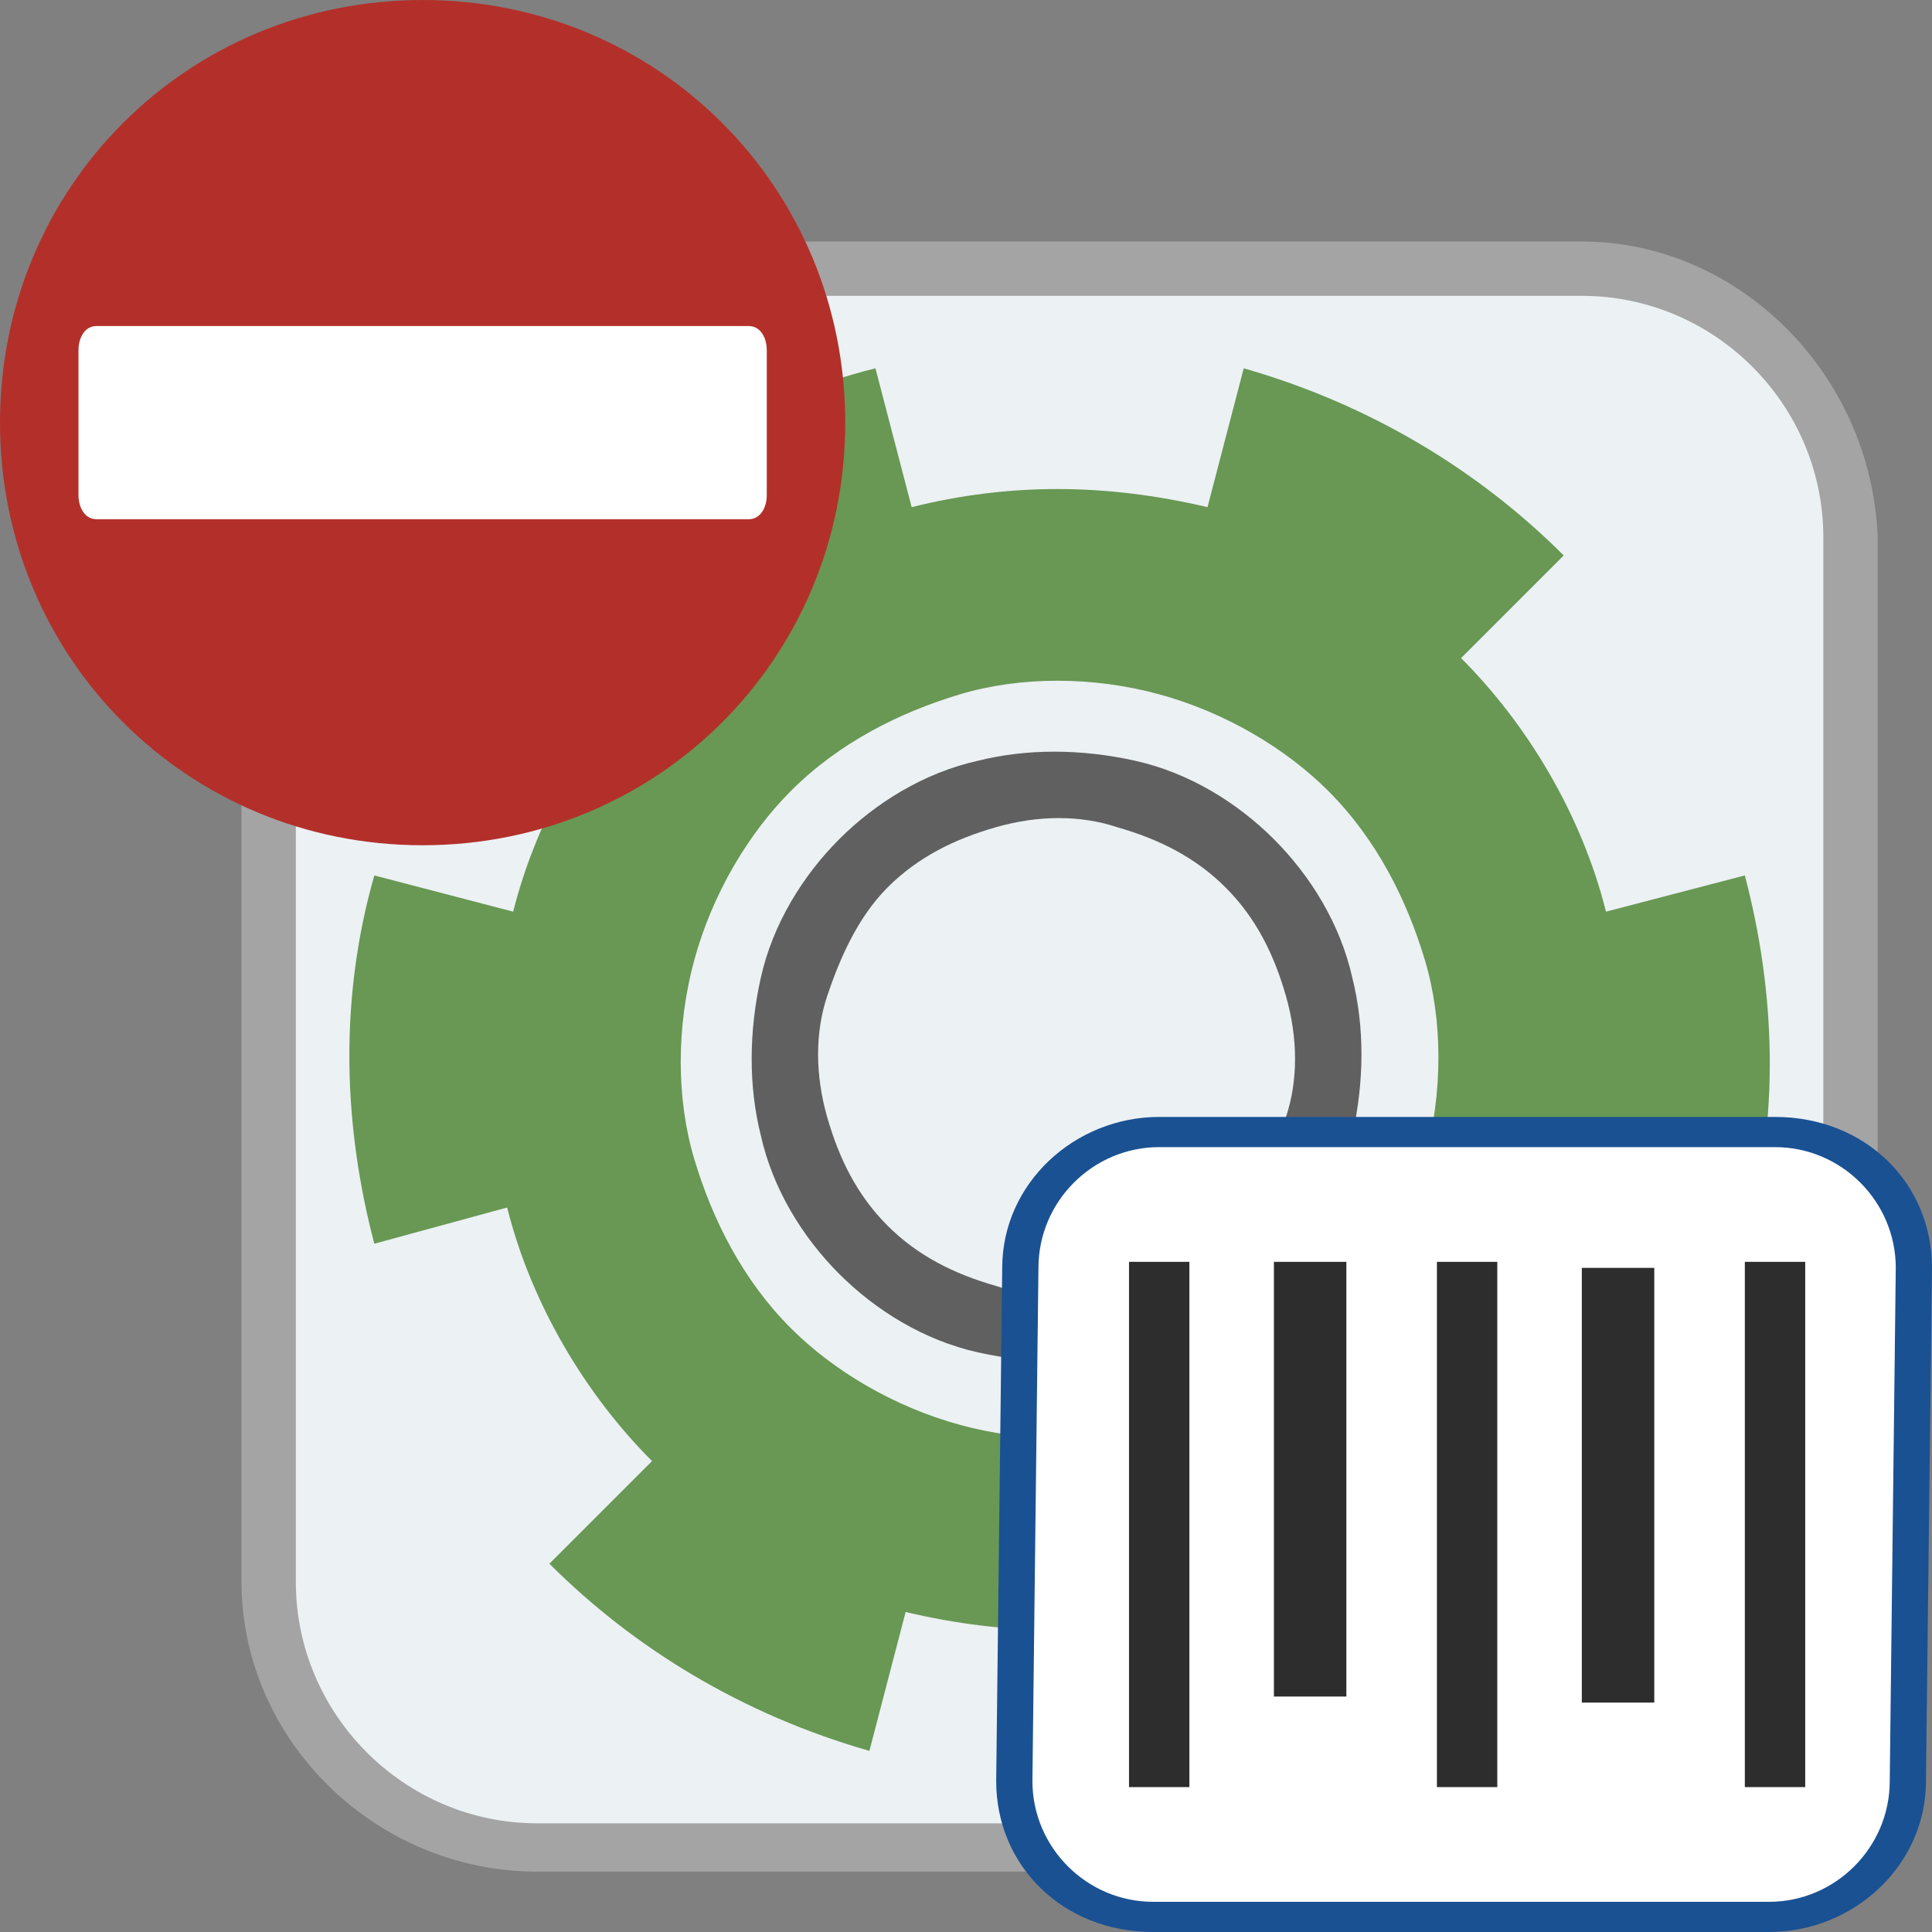
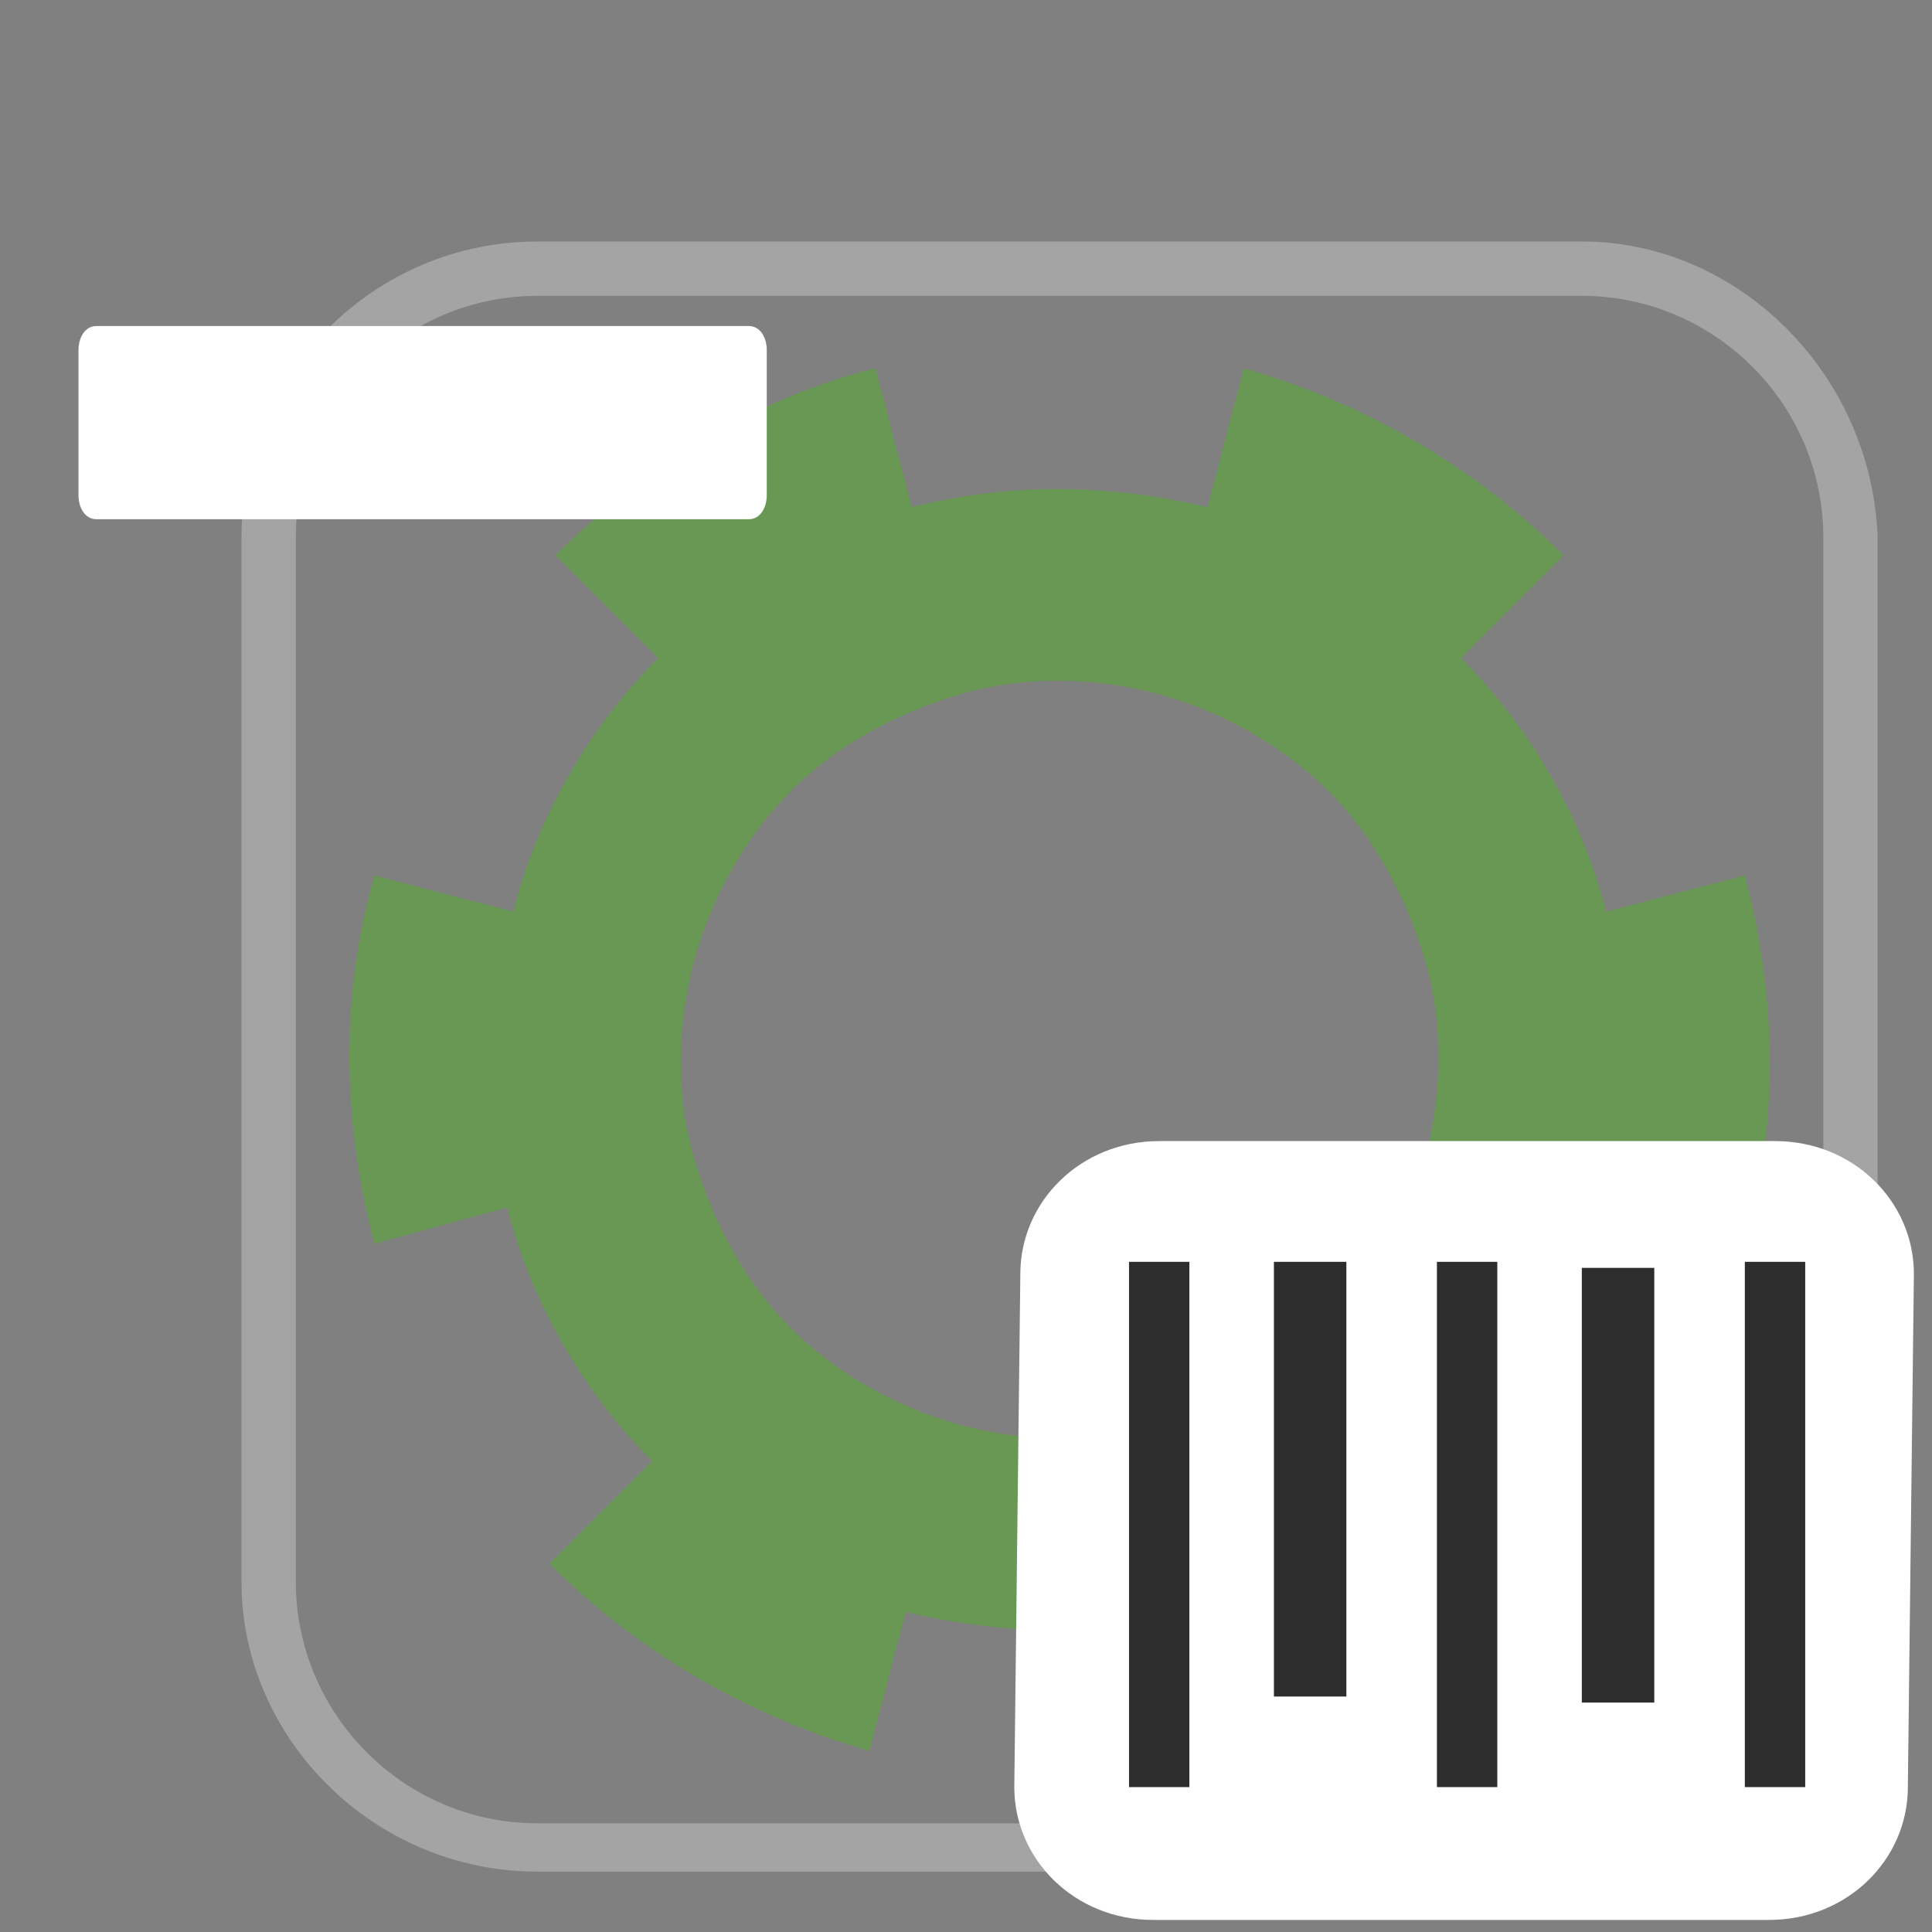
<svg xmlns="http://www.w3.org/2000/svg" version="1.1" id="Layer_1" x="0px" y="0px" viewBox="0 0 32 32" style="enable-background:new 0 0 32 32;" xml:space="preserve">
  <rect x="0" y="0" width="32" height="32" fill="#808080" stroke="none" />
  <style type="text/css">
	.st0{fill:#ECF1F4;}
	.st1{fill:#A4A4A4;}
	.st2{fill:#689854;}
	.st3{fill:#606060;}
	.st4{fill:#FFFFFF;}
	.st5{fill:#1A5193;}
	.st6{fill:#2D2D2D;}
	.st7{fill:#B3302A;}
</style>
  <g id="retiredserializedpart">
    <g id="associateserializedparts_2_">
      <g id="Part_2_">
-         <path class="st0" d="M8.9,30.6c-2.4,0-4.4-2-4.4-4.4V8.9c0-2.4,2-4.4,4.4-4.4h17.3c2.4,0,4.4,2,4.4,4.4v17.3c0,2.4-2,4.4-4.4,4.4     H8.9z" />
        <path class="st1" d="M26.2,4.9c2.2,0,4,1.8,4,4v17.3c0,2.2-1.8,4-4,4H8.9c-2.2,0-4-1.8-4-4V8.9c0-2.2,1.8-4,4-4H26.2 M26.2,4H8.9     C6.2,4,4,6.2,4,8.9v17.3C4,28.8,6.2,31,8.9,31h17.3c2.7,0,4.9-2.2,4.9-4.9V8.9C31,6.2,28.8,4,26.2,4L26.2,4z" />
        <g>
          <path class="st2" d="M26.6,20l2.3,0.6c0.6-2.1,0.5-4.2,0-6.1l-2.3,0.6c-0.4-1.6-1.3-3.1-2.4-4.2l1.7-1.7      c-1.4-1.4-3.2-2.5-5.3-3.1L20,8.4c-1.7-0.4-3.3-0.4-4.9,0l-0.6-2.3c-2,0.5-3.8,1.6-5.3,3.1l1.7,1.7c-1.1,1.1-2,2.6-2.4,4.2      l-2.3-0.6c-0.6,2.1-0.5,4.2,0,6.1L8.4,20c0.4,1.6,1.3,3.1,2.4,4.2l-1.7,1.7c1.4,1.4,3.2,2.5,5.3,3.1l0.6-2.3      c1.7,0.4,3.3,0.4,4.9,0l0.6,2.3c2-0.5,3.8-1.6,5.3-3.1l-1.7-1.7C25.3,23.1,26.2,21.6,26.6,20z M22,22c-0.8,0.8-1.8,1.3-2.8,1.6      c-1,0.3-2.2,0.3-3.3,0c-1.1-0.3-2.1-0.9-2.8-1.6c-0.8-0.8-1.3-1.8-1.6-2.8c-0.3-1-0.3-2.2,0-3.3s0.9-2.1,1.6-2.8      c0.8-0.8,1.8-1.3,2.8-1.6c1-0.3,2.2-0.3,3.3,0c1.1,0.3,2.1,0.9,2.8,1.6c0.8,0.8,1.3,1.8,1.6,2.8c0.3,1,0.3,2.2,0,3.3      C23.3,20.2,22.7,21.2,22,22z" />
        </g>
-         <path class="st3" d="M18.5,13.7c0.7,0.2,1.3,0.5,1.8,1c0.5,0.5,0.8,1.1,1,1.8c0.2,0.7,0.2,1.4,0,2c-0.2,0.7-0.5,1.3-1,1.8     c-0.5,0.5-1.1,0.8-1.8,1c-0.7,0.2-1.4,0.2-2,0c-0.7-0.2-1.3-0.5-1.8-1c-0.5-0.5-0.8-1.1-1-1.8c-0.2-0.7-0.2-1.4,0-2     s0.5-1.3,1-1.8c0.5-0.5,1.1-0.8,1.8-1C17.2,13.5,17.9,13.5,18.5,13.7 M18.8,12.6c-0.9-0.2-1.8-0.2-2.6,0     c-0.9,0.2-1.7,0.7-2.3,1.3c-0.6,0.6-1.1,1.4-1.3,2.3c-0.2,0.9-0.2,1.8,0,2.6c0.2,0.9,0.7,1.7,1.3,2.3c0.6,0.6,1.4,1.1,2.3,1.3     c0.9,0.2,1.8,0.2,2.6,0c0.9-0.2,1.7-0.7,2.3-1.3c0.6-0.6,1.1-1.4,1.3-2.3c0.2-0.9,0.2-1.8,0-2.6c-0.2-0.9-0.7-1.7-1.3-2.3     C20.5,13.3,19.7,12.8,18.8,12.6L18.8,12.6z" />
      </g>
      <g id="serialized_2_">
        <path class="st4" d="M19.1,31.8c-1.3,0-2.3-1-2.3-2.2l0.1-8.5c0-1.2,1-2.2,2.3-2.2h10.2c1.3,0,2.3,1,2.3,2.2l-0.1,8.5     c0,1.2-1,2.2-2.3,2.2H19.1z" />
-         <path class="st5" d="M29.4,19c1.1,0,2,0.9,2,2l-0.1,8.5c0,1.1-0.9,2-2,2H19.1c-1.1,0-2-0.9-2-2l0.1-8.5c0-1.1,0.9-2,2-2H29.4      M29.4,18.5H19.2c-1.4,0-2.6,1.1-2.6,2.5l-0.1,8.5c0,1.4,1.1,2.5,2.6,2.5h10.2c1.4,0,2.6-1.1,2.6-2.5L32,21     C32,19.6,30.9,18.5,29.4,18.5L29.4,18.5z" />
        <path class="st6" d="M19.7,29.6h-1v-8.7h1V29.6z M22.3,20.9h-1.2v7.2h1.2V20.9z M28.9,29.6h1v-8.7h-1V29.6z M26.2,28.2h1.2v-7.2     h-1.2V28.2z M23.8,29.6h1v-8.7h-1V29.6z" />
      </g>
    </g>
    <g id="retire_1_">
-       <path class="st7" d="M7,0c3.9,0,7,3.1,7,7s-3.1,7-7,7s-7-3.1-7-7S3.1,0,7,0" />
      <path id="Minus_1_" class="st4" d="M12.7,8.2c0,0.2-0.1,0.4-0.3,0.4l0,0H1.6c-0.2,0-0.3-0.2-0.3-0.4l0,0V5.8    c0-0.2,0.1-0.4,0.3-0.4l0,0h10.8c0.2,0,0.3,0.2,0.3,0.4l0,0V8.2z" />
    </g>
  </g>
</svg>